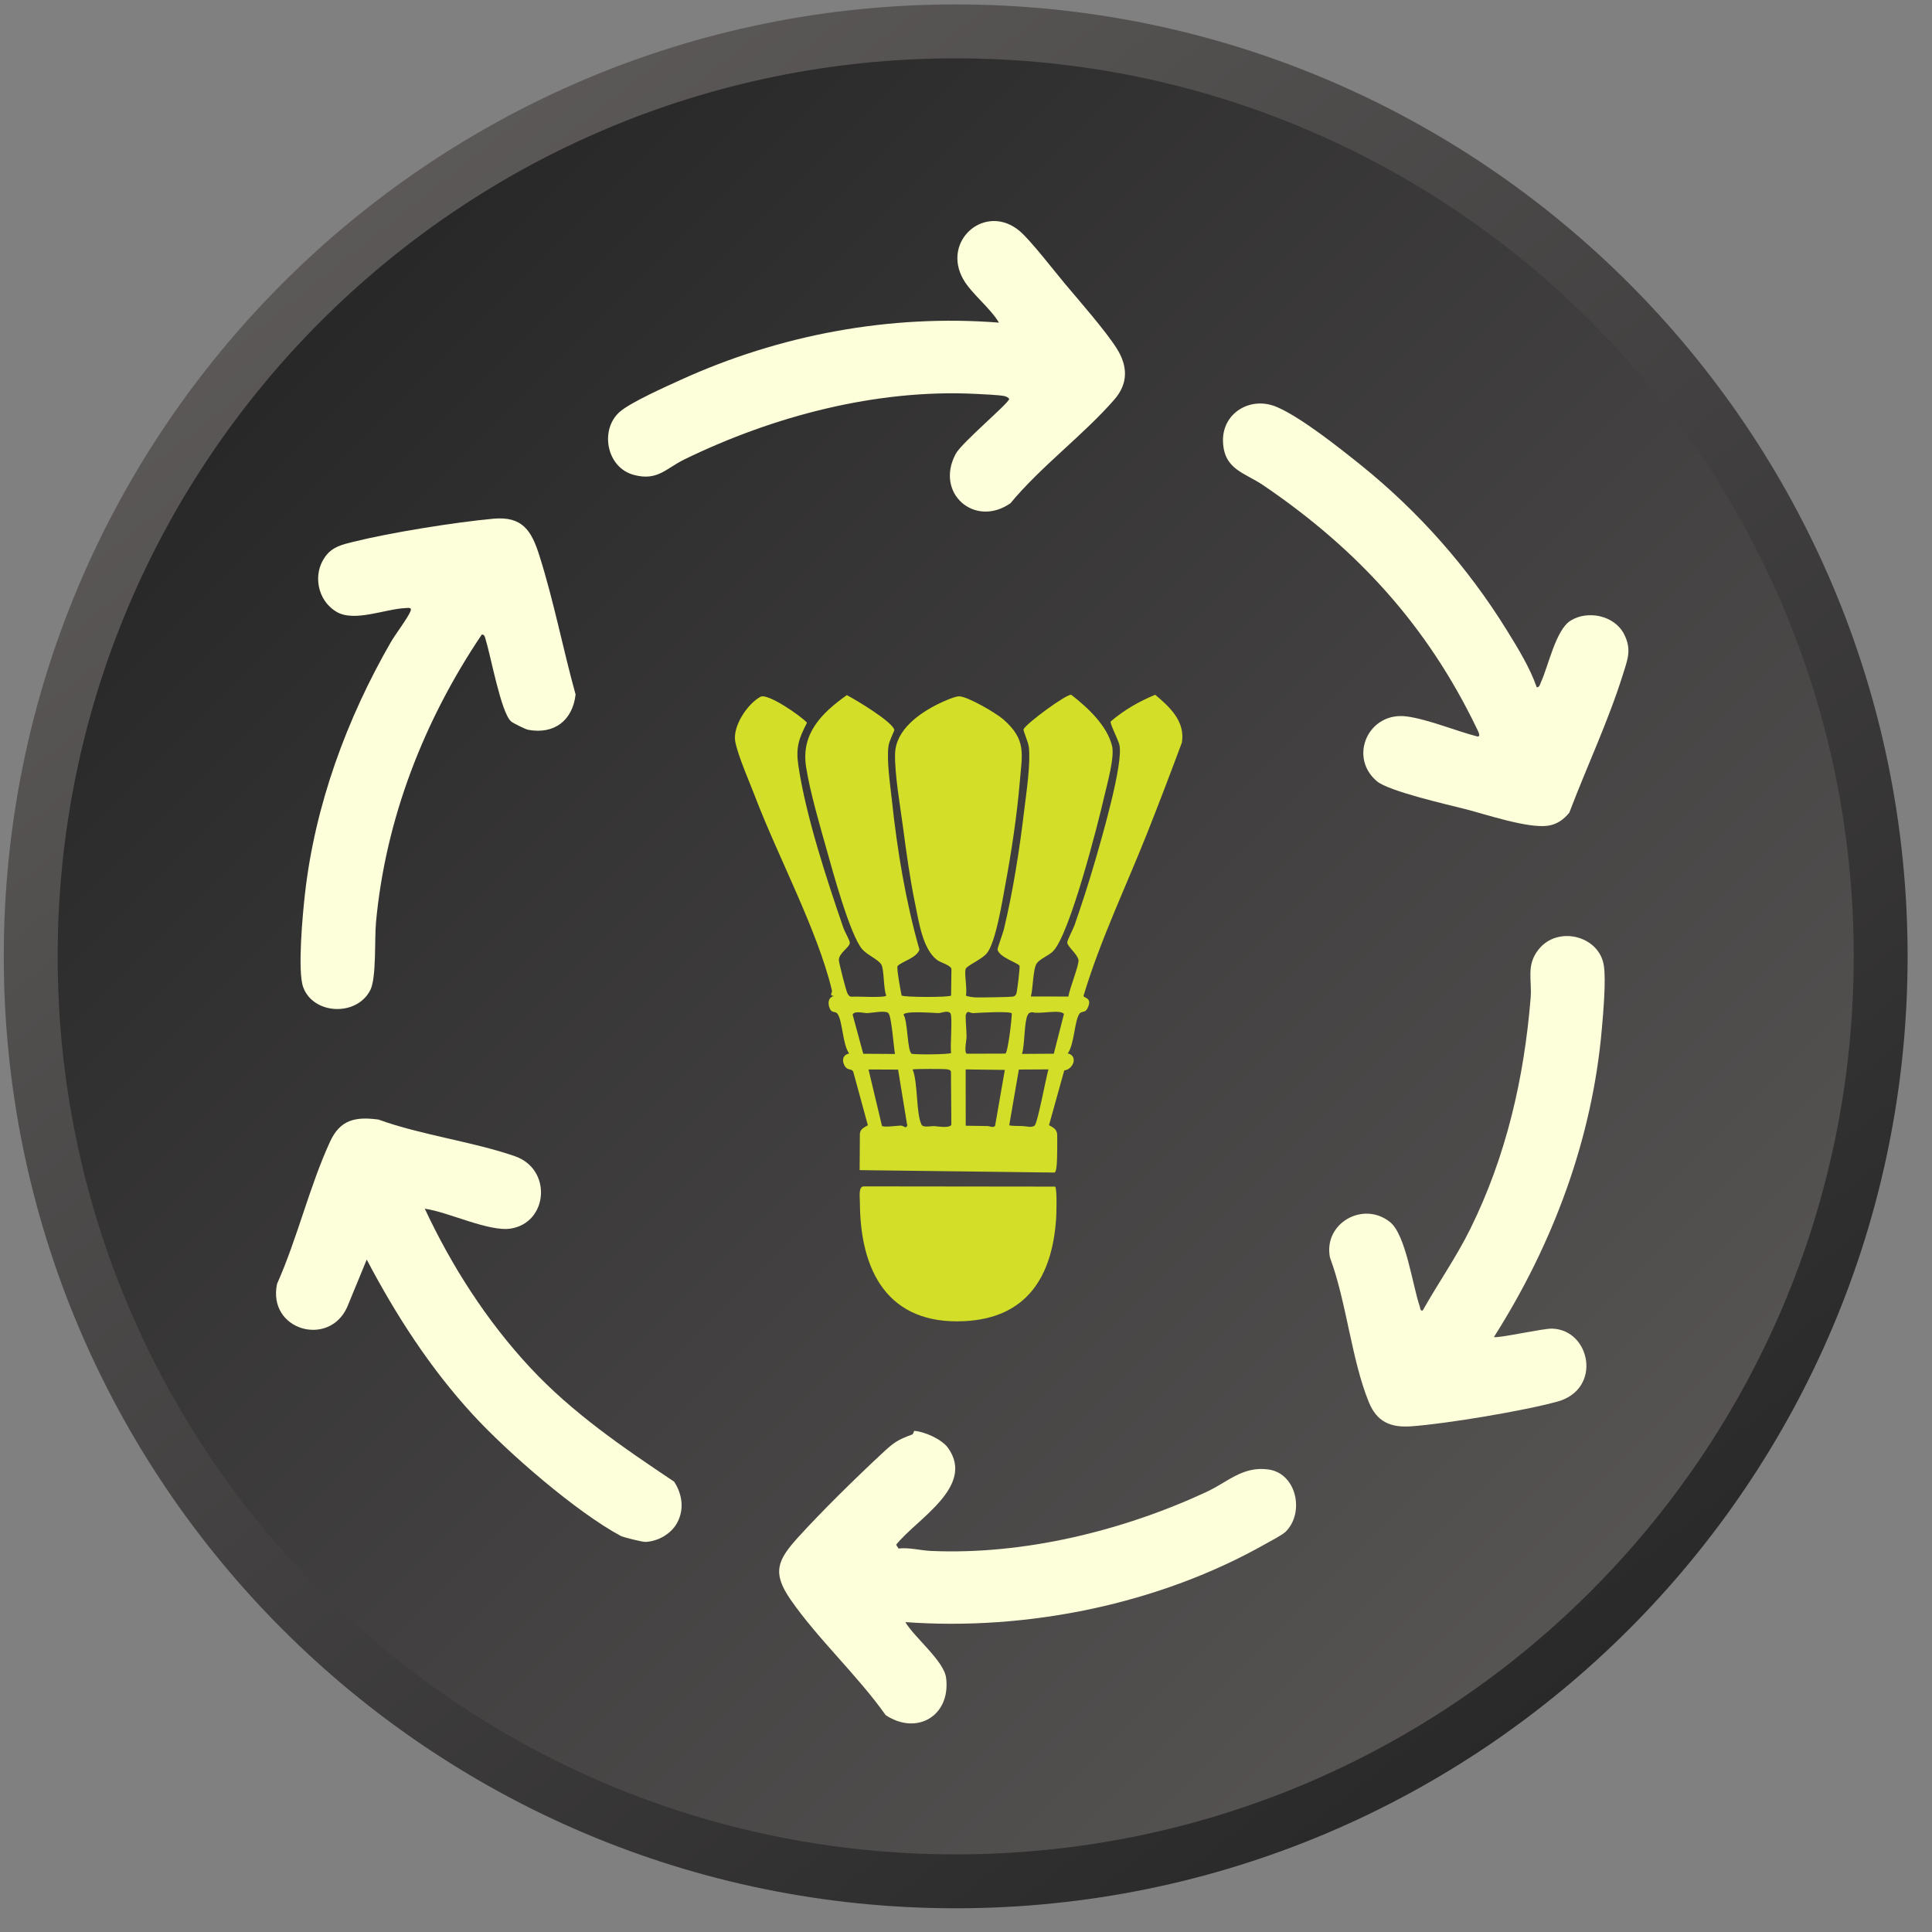
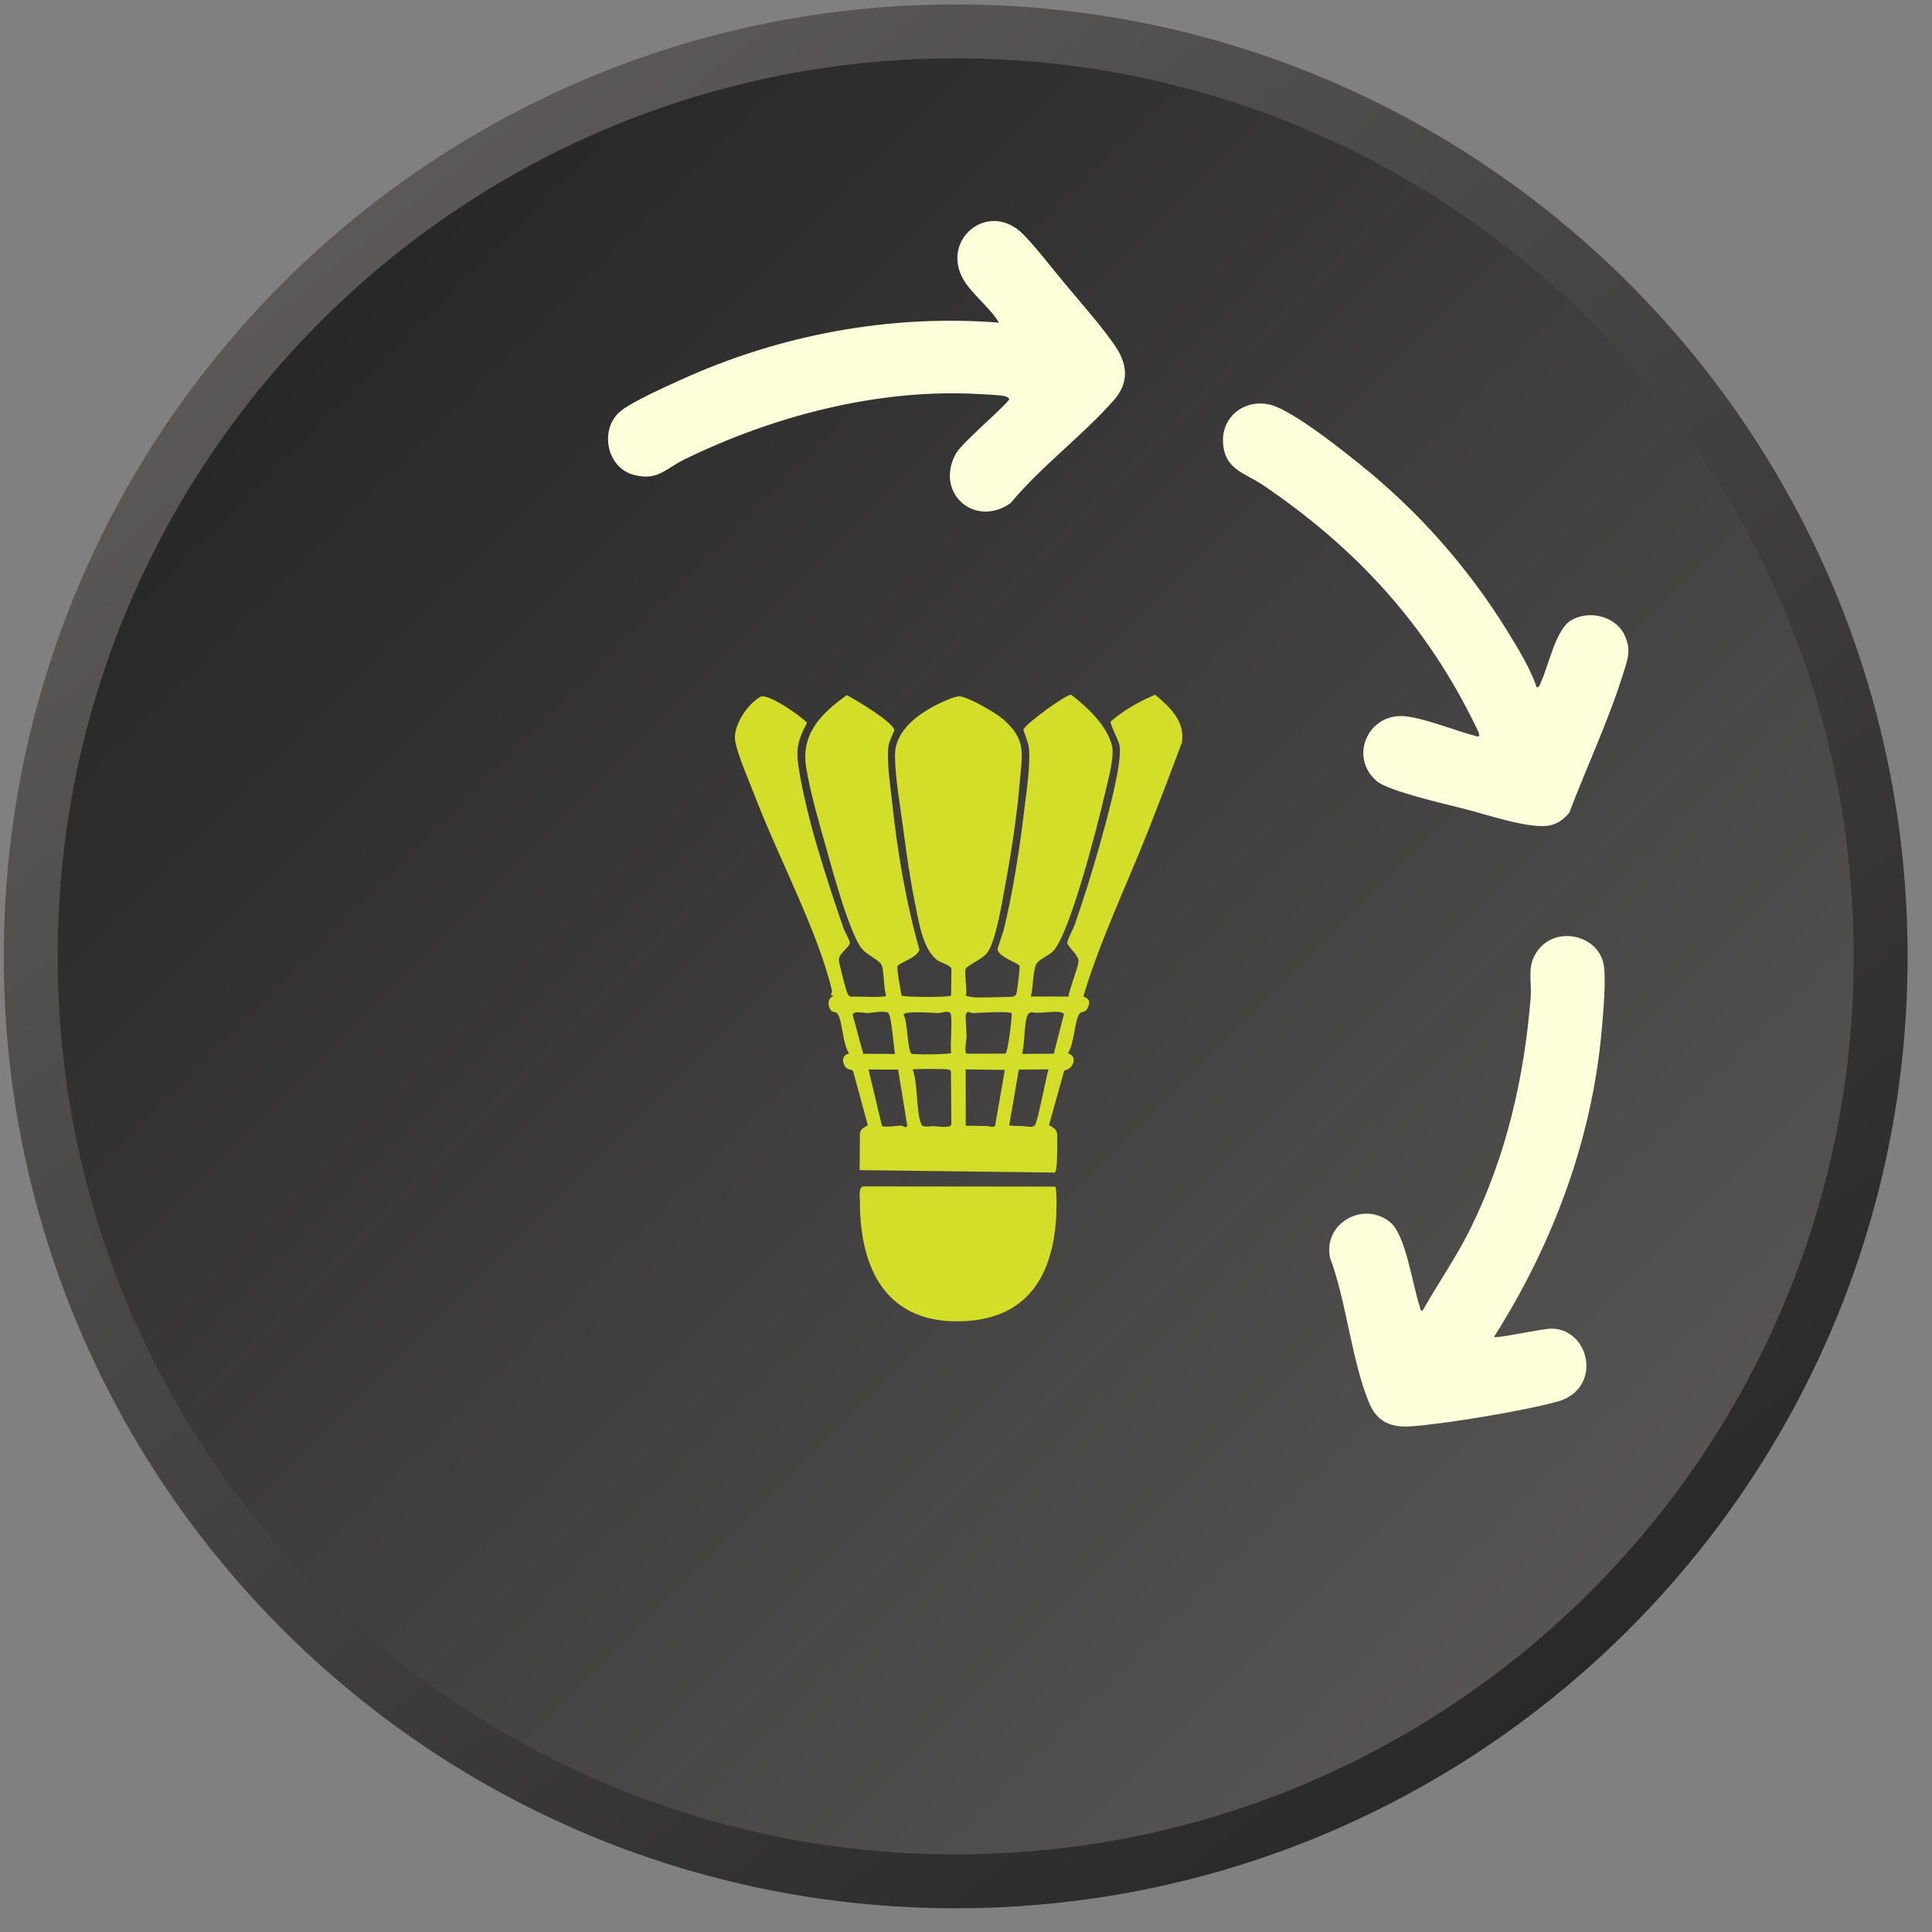
<svg xmlns="http://www.w3.org/2000/svg" width="70" height="70" viewBox="0 0 70 70" fill="none">
  <rect x="0" y="0" width="70" height="70" fill="#808080" stroke="none" />
  <path d="M34.627 1.137C53.135 1.137 68.14 16.142 68.14 34.651C68.14 53.159 53.135 68.164 34.627 68.164C16.118 68.164 1.113 53.159 1.113 34.651C1.113 16.142 16.118 1.137 34.627 1.137Z" fill="url(#paint0_linear_8065_20)" stroke="url(#paint1_linear_8065_20)" stroke-width="1.953" />
  <path d="M49.285 16.834C51.382 18.516 53.186 20.554 54.602 22.846C54.999 23.487 55.438 24.203 55.68 24.905C55.784 24.898 55.797 24.796 55.828 24.725C56.106 24.125 56.365 22.821 56.908 22.485C57.527 22.099 58.49 22.299 58.837 22.965C59.132 23.528 58.971 23.894 58.798 24.447C58.269 26.137 57.484 27.794 56.859 29.445C56.652 29.696 56.411 29.872 56.079 29.918C55.348 30.018 53.863 29.513 53.081 29.313C52.403 29.14 50.314 28.667 49.885 28.304C48.844 27.421 49.583 25.768 50.977 25.959C51.733 26.061 52.737 26.478 53.505 26.678C53.69 26.727 53.544 26.471 53.502 26.385C51.711 22.665 49.175 19.896 45.775 17.585C45.099 17.126 44.356 17.019 44.312 16.017C44.266 14.966 45.304 14.342 46.252 14.742C47.125 15.11 48.529 16.227 49.288 16.836L49.285 16.834Z" fill="#FDFFDA" />
-   <path d="M15.391 43.794C16.366 45.878 17.632 47.853 19.199 49.54C20.735 51.193 22.561 52.436 24.426 53.684C24.723 54.143 24.799 54.691 24.531 55.181C24.311 55.579 23.841 55.847 23.387 55.866C23.273 55.871 22.583 55.698 22.49 55.649C20.889 54.789 18.404 52.641 17.125 51.247C15.591 49.577 14.353 47.663 13.287 45.637L12.578 47.361C11.912 48.833 9.684 48.19 10.038 46.517C10.769 44.881 11.218 42.968 11.961 41.359C12.327 40.566 12.878 40.452 13.714 40.564C15.279 41.132 17.103 41.354 18.656 41.892C20.014 42.363 19.86 44.296 18.509 44.513C17.715 44.64 16.235 43.909 15.391 43.794Z" fill="#FDFFDA" />
  <path d="M54.129 48.441C54.217 48.507 55.909 48.129 56.233 48.138C57.635 48.18 58.054 50.332 56.433 50.781C55.202 51.12 52.41 51.586 51.133 51.678C50.38 51.732 49.885 51.515 49.594 50.8C48.966 49.26 48.785 47.163 48.188 45.566C47.937 44.325 49.39 43.497 50.362 44.277C50.938 44.737 51.177 46.566 51.44 47.334C51.464 47.405 51.45 47.502 51.547 47.483C52.108 46.486 52.766 45.549 53.273 44.523C54.57 41.897 55.221 39.072 55.458 36.156C55.511 35.483 55.285 34.969 55.755 34.389C56.452 33.528 57.942 33.906 58.11 34.981C58.193 35.505 58.09 36.69 58.039 37.263C57.696 41.264 56.264 45.079 54.129 48.441Z" fill="#FDFFDA" />
-   <path d="M18.514 26.134C18.154 25.817 17.781 23.765 17.598 23.177C17.571 23.094 17.571 22.999 17.459 22.987C15.365 26.093 13.968 29.669 13.622 33.428C13.566 34.033 13.643 35.435 13.414 35.879C12.919 36.839 11.35 36.764 10.986 35.769C10.774 35.189 10.967 33.119 11.047 32.407C11.408 29.172 12.568 26.032 14.16 23.267C14.331 22.97 14.78 22.385 14.875 22.141C14.933 21.99 14.77 22.029 14.692 22.032C13.956 22.061 12.846 22.551 12.193 22.168C11.503 21.763 11.315 20.805 11.788 20.162C12.049 19.806 12.403 19.73 12.807 19.63C14.158 19.294 16.484 18.923 17.873 18.794C18.929 18.697 19.258 19.226 19.543 20.13C20.065 21.776 20.394 23.499 20.855 25.164C20.745 26.108 20.079 26.617 19.136 26.442C19.036 26.422 18.583 26.198 18.517 26.139L18.514 26.134Z" fill="#FDFFDA" />
  <path d="M38.61 10.31C39.1 10.895 40.06 11.987 40.465 12.631C40.87 13.274 40.874 13.903 40.377 14.474C39.258 15.761 37.713 16.899 36.611 18.233C35.314 19.137 33.858 17.863 34.631 16.439C34.851 16.034 36.562 14.598 36.562 14.459C36.562 14.413 36.443 14.359 36.379 14.347C36.152 14.308 35.614 14.284 35.348 14.271C31.75 14.091 28.008 15.081 24.802 16.643C24.122 16.975 23.826 17.436 22.966 17.207C21.957 16.939 21.72 15.537 22.474 14.905C22.878 14.566 24.124 14.008 24.655 13.767C28.241 12.131 32.249 11.378 36.194 11.69C35.874 11.151 35.209 10.649 34.909 10.134C34.09 8.718 35.716 7.319 36.957 8.382C37.347 8.716 38.227 9.854 38.605 10.305L38.61 10.31Z" fill="#FDFFDA" />
-   <path d="M46.577 55.501C46.452 55.62 46.045 55.832 45.865 55.932C42.006 58.121 37.223 59.094 32.803 58.772C33.132 59.336 34.205 60.177 34.28 60.798C34.448 62.171 33.217 62.89 32.089 62.142C31.079 60.711 29.624 59.375 28.641 57.953C27.961 56.968 28.176 56.52 28.919 55.698C29.763 54.767 30.999 53.553 31.925 52.692C32.362 52.285 32.483 52.181 33.042 51.978C33.108 51.954 33.1 51.842 33.13 51.844C33.498 51.868 34.129 52.149 34.351 52.463C35.346 53.863 33.205 55.04 32.469 55.969L32.554 56.105C32.949 56.062 33.349 56.176 33.722 56.193C37.084 56.344 40.67 55.467 43.7 54.062C44.48 53.702 45.029 53.107 45.967 53.243C46.984 53.392 47.276 54.818 46.577 55.501Z" fill="#FDFFDA" />
  <g clip-path="url(#clip0_8065_20)">
    <path d="M38.206 42.484L31.146 42.396L31.155 41.069C31.178 40.896 31.314 40.851 31.444 40.77L30.913 38.824C30.841 38.7 30.699 38.809 30.59 38.591C30.497 38.403 30.544 38.217 30.766 38.17C30.53 37.845 30.532 37.029 30.353 36.744C30.274 36.619 30.148 36.723 30.07 36.552C29.989 36.377 29.992 36.147 30.208 36.088C30.02 36.055 30.169 35.992 30.139 35.87C29.619 33.707 28.184 31.028 27.361 28.87C27.159 28.341 26.736 27.38 26.64 26.87C26.535 26.312 27.085 25.499 27.554 25.245C27.816 25.104 29.03 25.947 29.239 26.186C28.933 26.78 28.83 27.091 28.928 27.749C29.2 29.572 29.956 31.869 30.561 33.628C30.607 33.761 30.782 34.059 30.79 34.148C30.805 34.321 30.393 34.515 30.394 34.787C30.395 34.889 30.659 35.916 30.705 35.992C30.747 36.063 30.77 36.115 30.867 36.113C31.007 36.093 32.096 36.166 32.11 36.068C32.006 35.83 32.037 35.117 31.931 34.945C31.816 34.758 31.421 34.604 31.238 34.39C30.795 33.871 30.168 31.556 29.952 30.788C29.698 29.884 29.349 28.698 29.206 27.788C29.019 26.587 29.756 25.844 30.682 25.186C31.012 25.356 32.339 26.152 32.403 26.446C32.41 26.477 32.217 26.841 32.192 27.027C32.12 27.553 32.255 28.435 32.314 28.987C32.508 30.806 32.812 32.647 33.313 34.407C33.217 34.71 32.64 34.851 32.522 35.003C32.475 35.063 32.635 35.918 32.667 36.069C32.73 36.133 34.408 36.143 34.46 36.069L34.472 35.104C34.43 34.962 34.087 34.884 33.95 34.78C33.423 34.378 33.291 33.385 33.157 32.747C32.972 31.859 32.839 30.889 32.72 29.987C32.62 29.228 32.409 28.035 32.43 27.307C32.455 26.433 33.321 25.832 34.035 25.485C34.187 25.411 34.605 25.224 34.755 25.229C35.081 25.242 36.095 25.839 36.354 26.066C37.196 26.803 37.034 27.311 36.951 28.304C36.849 29.533 36.644 30.891 36.416 32.105C36.312 32.663 36.076 34.16 35.75 34.546C35.57 34.759 35.034 34.987 34.989 35.103C34.93 35.259 35.051 35.85 34.997 36.069C35.025 36.108 35.282 36.135 35.349 36.138C35.503 36.143 36.647 36.129 36.711 36.106C36.791 36.076 36.798 36.065 36.828 35.987C36.853 35.921 36.965 35.029 36.937 34.987C36.867 34.882 36.207 34.685 36.142 34.405C36.134 34.367 36.344 33.791 36.374 33.665C36.706 32.275 36.936 30.804 37.106 29.384C37.183 28.735 37.347 27.682 37.276 27.064C37.255 26.883 37.065 26.465 37.084 26.424C37.192 26.203 38.649 25.134 38.815 25.174C39.398 25.627 40.107 26.279 40.291 27.022C40.392 27.431 40.12 28.377 40.018 28.822C39.781 29.861 38.762 33.852 38.153 34.467C38.001 34.62 37.684 34.739 37.566 34.901C37.422 35.1 37.431 35.84 37.349 36.104L38.712 36.107C38.738 35.849 39.104 34.961 39.075 34.783C39.041 34.57 38.657 34.28 38.669 34.144C38.678 34.042 38.889 33.65 38.939 33.503C39.19 32.776 39.43 32.041 39.645 31.302C39.883 30.491 40.717 27.65 40.557 26.982C40.514 26.8 40.205 26.214 40.243 26.139C40.727 25.726 41.272 25.413 41.855 25.172C42.389 25.62 42.946 26.137 42.823 26.901C42.415 27.998 41.998 29.093 41.566 30.182C40.788 32.145 39.863 34.063 39.257 36.086C39.268 36.166 39.605 36.139 39.394 36.547C39.309 36.711 39.18 36.618 39.104 36.739C38.924 37.024 38.925 37.84 38.688 38.165C39.074 38.262 38.886 38.748 38.56 38.783L38.008 40.766C38.144 40.849 38.254 40.884 38.298 41.054C38.316 41.121 38.303 42.058 38.291 42.154C38.281 42.237 38.271 42.47 38.206 42.483L38.206 42.484ZM37.047 40.799C37.161 40.801 37.403 40.875 37.493 40.773C37.603 40.648 37.901 39.034 37.987 38.746L36.915 38.752L36.567 40.767C36.573 40.797 36.975 40.798 37.046 40.799L37.047 40.799ZM35.766 40.799C35.858 40.799 35.988 40.877 36.054 40.789L36.407 38.765L34.988 38.747L34.99 40.787L35.767 40.799L35.766 40.799ZM37.41 36.675C37.325 36.675 37.269 36.702 37.231 36.782C37.103 37.051 37.133 37.852 37.029 38.185L38.181 38.178L38.549 36.738C38.419 36.559 37.647 36.756 37.41 36.675ZM33.846 40.801C33.968 40.806 34.415 40.89 34.469 40.748L34.455 38.823C34.423 38.755 34.37 38.755 34.308 38.743C34.218 38.725 33.125 38.725 33.067 38.748C33.263 39.234 33.187 40.333 33.387 40.746C33.445 40.865 33.722 40.797 33.846 40.801L33.846 40.801ZM35.02 37.566C35.021 37.684 34.923 38.106 35.025 38.178L36.428 38.174C36.523 38.109 36.661 36.918 36.659 36.716C36.593 36.629 35.453 36.694 35.267 36.708C35.142 36.717 35.046 36.566 34.988 36.788C34.985 37.044 35.019 37.313 35.02 37.567L35.02 37.566ZM32.806 40.847C32.819 40.846 32.909 40.776 32.864 40.739L32.54 38.754L31.468 38.749L31.955 40.791C31.997 40.856 32.52 40.785 32.627 40.782C32.709 40.78 32.797 40.848 32.806 40.847ZM32.736 36.766C32.891 36.983 32.871 38.07 33.028 38.176C33.087 38.216 34.424 38.21 34.463 38.149C34.414 37.929 34.526 36.801 34.43 36.705C34.322 36.597 34.11 36.709 33.989 36.706C33.816 36.702 32.767 36.615 32.736 36.766L32.736 36.766ZM30.894 36.767L31.277 38.18L32.427 38.187C32.38 37.951 32.304 36.824 32.188 36.707C32.082 36.599 31.586 36.7 31.428 36.708C31.338 36.713 30.924 36.606 30.894 36.768L30.894 36.767Z" fill="#D2DE27" />
    <path d="M31.156 43.568C31.156 43.381 31.091 42.976 31.305 42.985L38.228 42.993C38.306 43.048 38.276 43.993 38.266 44.145C38.127 46.241 37.218 47.755 34.942 47.868C32.157 48.007 31.163 46.035 31.156 43.568L31.156 43.568Z" fill="#D2DE27" />
  </g>
  <defs>
    <linearGradient id="paint0_linear_8065_20" x1="5.526" y1="5.55" x2="69.116" y2="69.14" gradientUnits="userSpaceOnUse">
      <stop stop-color="#222222" />
      <stop offset="1" stop-color="#625E5E" />
    </linearGradient>
    <linearGradient id="paint1_linear_8065_20" x1="8.759" y1="0.161" x2="63.727" y2="69.14" gradientUnits="userSpaceOnUse">
      <stop stop-color="#625E5E" />
      <stop offset="1" stop-color="#222222" />
    </linearGradient>
    <clipPath id="clip0_8065_20">
      <rect width="22.24" height="22.24" fill="white" transform="translate(50.452 33.726) rotate(135)" />
    </clipPath>
  </defs>
</svg>